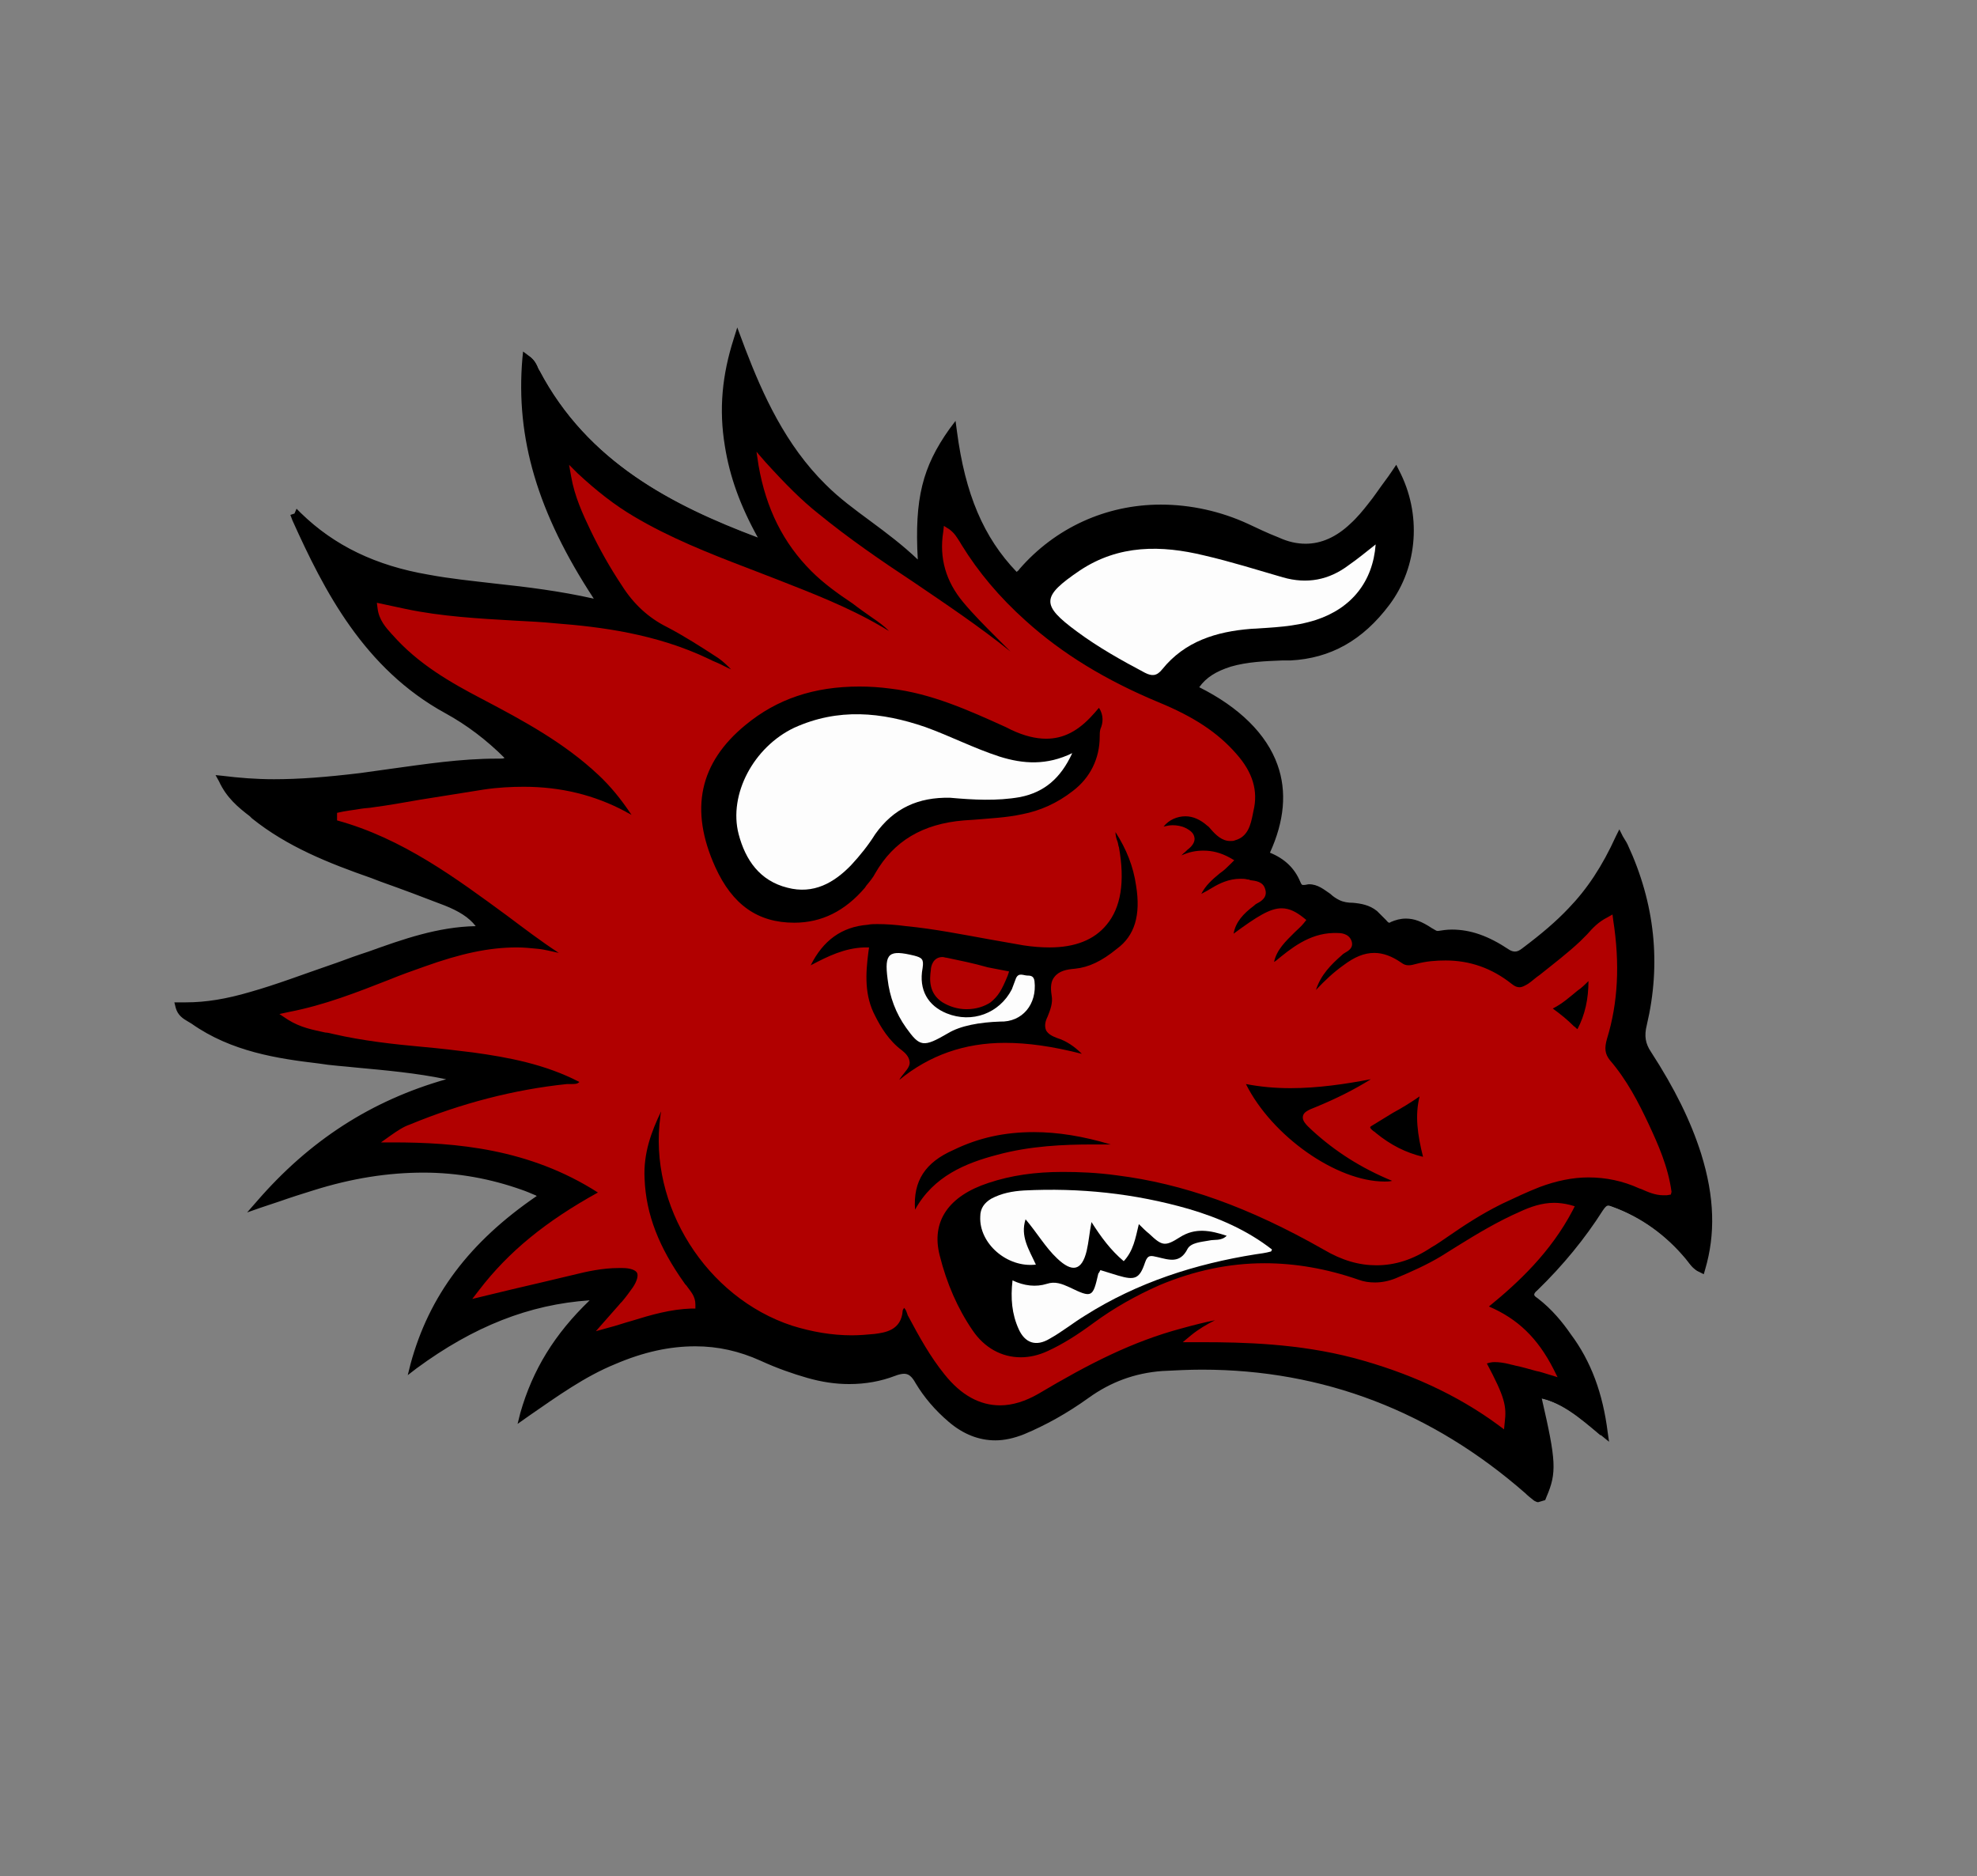
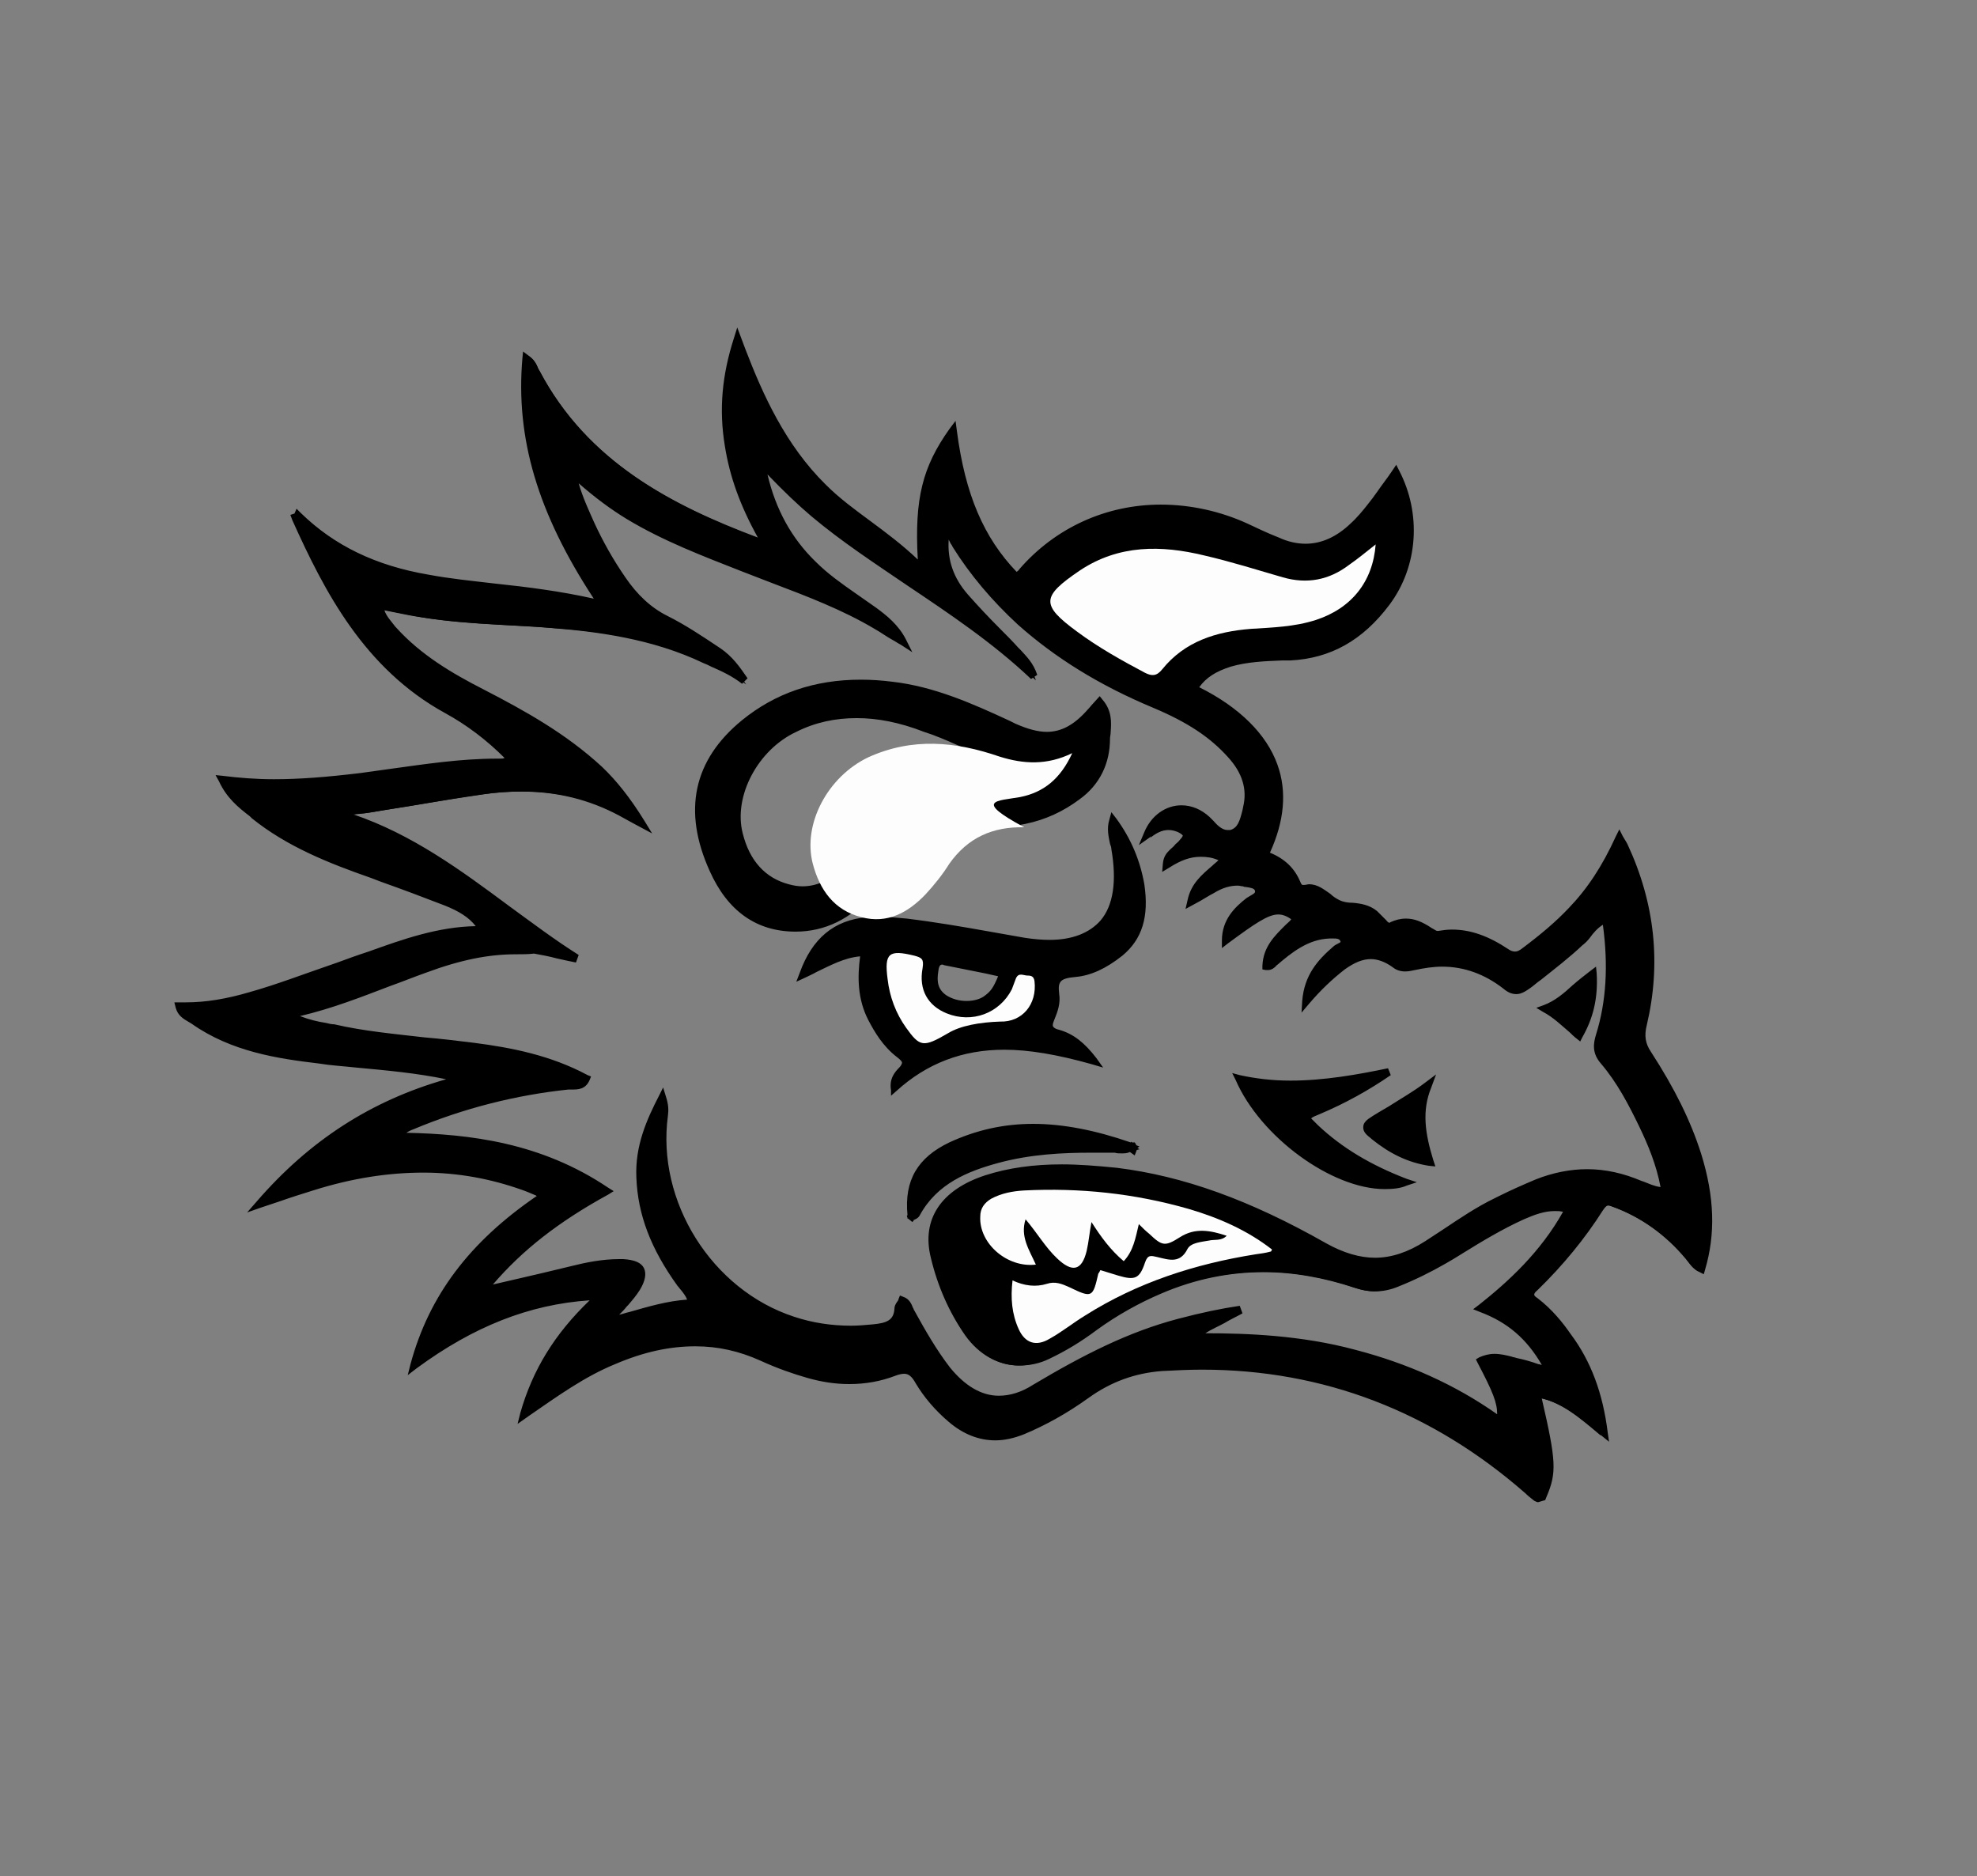
<svg xmlns="http://www.w3.org/2000/svg" version="1.1" x="0px" y="0px" viewBox="0 10 288 273.3" enable-background="new 0 10 288 273.3" xml:space="preserve">
  <rect x="0" y="10" width="288" height="273.3" fill="#808080" stroke="none" />
  <g id="COLOR_1">
    <path d="M224.1,228.8l-0.1,0c-0.1,0-0.3-0.1-0.5-0.2c-0.5-0.4-0.9-0.7-1.3-1.1c-13.6-11.9-29.4-18-47.1-18c-1.9,0-3.8,0.1-5.8,0.2   c-4,0.3-7.5,1.6-10.7,3.9c-3.2,2.3-6.3,4-9.4,5.3c-1.5,0.6-2.9,0.9-4.2,0.9c-2.4,0-4.7-0.9-6.8-2.7c-2-1.7-3.6-3.6-4.8-5.6   c-0.6-1.1-1.1-1.4-1.7-1.4c-0.3,0-0.8,0.1-1.3,0.3c-2.1,0.8-4.3,1.2-6.7,1.2c-2,0-4-0.3-6.1-0.9c-2.1-0.6-4.4-1.4-6.8-2.5   c-3.1-1.4-6.2-2.1-9.5-2.1c-3.7,0-7.5,0.8-11.7,2.6c-4.4,1.8-8.3,4.6-12.5,7.5l-1.7,1.2l0.4-1.6c1.8-6.3,5-11.5,10.1-16.4   c-8.8,0.6-16.9,3.8-25.2,9.9l-1.3,1l0.4-1.6c2.7-10,8.6-17.8,18.4-24.5c-0.1,0-0.1-0.1-0.2-0.1c-0.7-0.3-1.4-0.6-2-0.8   c-4.5-1.6-9.3-2.5-14.3-2.5c-5.1,0-10.4,0.8-16.1,2.6c-1.6,0.5-3.2,1-4.9,1.6c-0.9,0.3-1.8,0.6-2.7,0.9l-2,0.7l1.4-1.6   c7.7-8.9,16.7-14.7,27.6-17.8c-4.3-0.9-8.8-1.3-13.1-1.7c-1.8-0.2-3.7-0.3-5.5-0.6c-5.9-0.7-12.7-1.7-18.5-5.8   c-0.2-0.1-0.3-0.2-0.5-0.3c-0.7-0.4-1.5-0.9-1.8-2l-0.2-0.8l0.8,0c0.3,0,0.6,0,0.9,0c2.9,0,5.9-0.5,9.3-1.5   c3.9-1.1,7.8-2.6,11.6-3.9c1.5-0.5,3-1.1,4.5-1.6l1.2-0.4c5-1.8,10.1-3.6,15.6-3.7c-1-1.3-2.5-2.2-4.5-3c-3.1-1.2-6.3-2.4-9.4-3.5   l-1.3-0.5c-6.3-2.2-12.3-4.6-17.4-8.7l-0.3-0.3c-1.7-1.3-3.4-2.7-4.5-5.1l-0.5-0.9l1,0.1c2.4,0.3,4.9,0.5,7.5,0.5   c3.7,0,7.6-0.3,12.6-0.9c1.4-0.2,2.9-0.4,4.3-0.6c5.1-0.7,10.3-1.5,15.6-1.5l0.4,0c0.3,0,0.5,0,0.7-0.1c-2.6-2.6-5.5-4.8-8.6-6.5   c-11.9-6.5-17.7-17.9-22.3-28.1L42.3,85l0.6-0.2l0.3-0.7l0.6,0.6c4.9,4.8,11,7.7,18.6,9c3.2,0.6,6.3,0.9,9.7,1.3   c4.7,0.5,9.5,1.1,14.4,2.2c-8.2-12.5-11.4-23.4-10.4-35l0.1-1l0.8,0.6c0.8,0.6,1.2,1.3,1.4,1.9c0.1,0.1,0.1,0.2,0.2,0.3   c7,13.3,19.3,19.6,31.8,24.3c-2.6-4.7-4.1-8.9-4.8-13.3c-0.9-5.4-0.4-10.4,1.3-15.7l0.5-1.6l1.2,3.2c2.5,6.5,5.8,13.9,11.7,19.7   c2,2,4.2,3.6,6.5,5.3c2.3,1.7,4.7,3.5,6.9,5.6c-0.5-8.9,0.7-13.5,4.6-19l0.9-1.2l0.2,1.5c1.2,9.2,3.9,15.5,8.7,20.5   c0.1-0.1,0.3-0.2,0.4-0.4c5.2-6,12.6-9.4,20.6-9.4c4.4,0,8.8,1,12.7,2.8c1.3,0.6,2.7,1.3,4.5,2c1.3,0.6,2.6,0.9,3.9,0.9   c2.3,0,4.5-1,6.5-2.9c1-0.9,1.9-2,2.6-2.9c0.9-1.1,1.6-2.2,2.5-3.4c0.4-0.5,1.6-2.3,1.6-2.3l0.4,0.8c3.3,6.3,2.8,14-1.4,19.6   c-3.9,5.2-8.6,7.8-14.4,8.1l-1.2,0c-2.5,0.1-5.1,0.2-7.5,0.9c-2.2,0.7-3.6,1.6-4.6,3c5.8,2.9,9.8,6.8,11.4,11.3   c1.4,3.9,1,8.2-1.1,12.8c2.2,0.9,3.6,2.3,4.4,4.2c0.2,0.5,0.3,0.5,0.4,0.5c0.1,0,0.1,0,0.2,0c0.2,0,0.5-0.1,0.7-0.1   c1.3,0,2.2,0.8,3.1,1.4c0.4,0.4,0.9,0.7,1.3,0.9c0.6,0.3,1.3,0.4,2,0.4c1.1,0.1,2.4,0.3,3.5,1.2l0.1,0.1c0.4,0.4,0.8,0.8,1.2,1.2   c0.2,0.2,0.3,0.4,0.5,0.4c0,0,0.1,0,0.2-0.1c0.7-0.3,1.4-0.5,2.2-0.5c1.2,0,2.3,0.4,3.8,1.4c0.4,0.2,0.6,0.4,0.8,0.4   c0,0,0.1,0,0.1,0c0.6-0.1,1.3-0.2,2-0.2c2.7,0,5.3,0.9,8.3,2.9c0.3,0.2,0.6,0.3,0.9,0.3c0.3,0,0.6-0.1,1.1-0.5   c2.8-2.1,4.9-3.9,6.7-5.8c2.7-2.8,4.9-6.1,6.9-10.5l0.5-1l0.5,1l0.3,0.5c0.2,0.3,0.3,0.5,0.4,0.7c4,8.6,4.9,17.4,2.8,26.3   c-0.4,1.6-0.2,2.7,0.6,3.9c3.5,5.4,5.8,10.1,7.3,14.8c2,6.4,2.1,11.8,0.6,16.9l-0.2,0.7l-0.6-0.3c-0.8-0.4-1.3-1-1.7-1.6   c-0.1-0.1-0.2-0.3-0.3-0.4c-3-3.5-6.4-6-10.6-7.5c-0.3-0.1-0.5-0.2-0.7-0.2c-0.2,0-0.4,0.1-0.8,0.7c-2.6,4.1-5.8,8-9.5,11.6   c-0.5,0.4-0.5,0.6-0.5,0.7c0,0,0,0.2,0.5,0.5c2.1,1.6,3.7,3.6,4.8,5.2c3,4,4.7,8.7,5.4,14.3l0.2,1.4l-1.6-1.3   c-2.7-2.3-5.1-4.3-8.2-5c2.1,9.1,2.2,10.8,0.7,14.3l-0.2,0.5L224.1,228.8z M175.6,204.2c6.1,0,14,0.3,21.8,2.4   c7.7,2,14.6,5.1,20.7,9.4c0-1.7-0.6-3.2-2.8-7.4l0,0l0,0c0,0-0.3-0.6-0.3-0.6l0.5-0.3c0.7-0.3,1.4-0.5,2.2-0.5   c0.9,0,1.7,0.2,2.5,0.4c0.2,0.1,0.5,0.1,0.7,0.2c1,0.2,2.1,0.5,3.2,0.9c0.2,0,0.3,0.1,0.5,0.1c-2.2-3.8-5-6.2-9-7.7l-1-0.4l0.8-0.6   c4.3-3.4,9-7.7,12.3-13.6c-0.4-0.1-0.8-0.1-1.2-0.1c-1.5,0-2.9,0.5-4.5,1.2c-3.1,1.4-6.1,3.2-9,5c-0.8,0.5-1.6,1-2.5,1.5   c-2.1,1.2-4.3,2.3-6.8,3.3c-1.2,0.5-2.3,0.7-3.5,0.7c-0.9,0-1.8-0.2-2.8-0.5c-4.5-1.5-9-2.3-13.3-2.3c-5,0-10,1-14.9,3.1   c-3.3,1.4-6.5,3.2-9.4,5.3c-2.4,1.8-4.6,3.1-6.9,4.2c-1.4,0.7-2.9,1-4.4,1c-3.1,0-5.9-1.6-7.9-4.4c-2.3-3.3-4-7.1-5-11.3   c-1.4-5.6,1.5-9.9,7.9-12c3.4-1.1,7.1-1.6,11.2-1.6c2.4,0,5,0.2,8,0.5c9.7,1.2,19.4,4.7,30.5,11c2.5,1.4,4.9,2.1,7.1,2.1   c2.4,0,4.8-0.8,7.3-2.4c0.9-0.6,1.7-1.1,2.6-1.7c2.4-1.6,4.9-3.3,7.6-4.6l0.4-0.2c1.8-0.9,3.6-1.7,5.5-2.5c2.5-1,5.1-1.5,7.5-1.5   c2.7,0,5.3,0.6,7.9,1.7l0.3,0.1c0.8,0.3,1.6,0.7,2.5,0.8c-0.6-3.2-1.8-6.1-3.1-8.8c-1.5-3.1-3.2-6.4-5.6-9.2   c-1.3-1.5-1.1-2.9-0.7-4.2c1.5-4.8,1.8-10.1,1-16c-0.8,0.5-1.4,1.2-1.9,1.9c-0.3,0.4-0.7,0.8-1.1,1.1c-1.9,1.8-4,3.4-6,5   c-0.6,0.4-1.1,0.9-1.7,1.3c-0.7,0.5-1.3,0.8-1.9,0.8c-0.6,0-1.2-0.2-1.9-0.8c-2.7-2.1-5.7-3.2-8.9-3.2c-1.3,0-2.6,0.2-4,0.5   c-0.5,0.1-0.9,0.2-1.4,0.2c-0.7,0-1.3-0.2-1.8-0.6c-1.1-0.8-2.2-1.2-3.2-1.2c-1.2,0-2.4,0.5-3.8,1.5c-1.8,1.4-3.5,3-5.2,5l-1.1,1.3   l0.1-1.7c0.3-3.8,2.3-6,4.5-7.9c0.2-0.2,0.4-0.3,0.6-0.4c0.2-0.1,0.4-0.2,0.5-0.3c-0.1-0.3-0.2-0.5-1-0.5c-0.2,0-0.3,0-0.5,0   l-0.1,0c-3.1,0.1-5.5,2-7.7,3.9c-0.1,0-0.1,0.1-0.1,0.1c-0.2,0.2-0.6,0.6-1.2,0.6c-0.1,0-0.2,0-0.3,0l-0.5-0.1l0-0.5   c0.1-2.8,1.8-4.4,3.4-6c0.3-0.3,0.6-0.5,0.8-0.8c-0.7-0.5-1.3-0.7-1.9-0.7c-1.5,0-3.5,1.4-7.3,4.2l-0.9,0.7l0-1.1   c0-3,1.8-4.8,3.6-6.2c0.2-0.1,0.3-0.2,0.5-0.3c0.7-0.4,0.8-0.5,0.7-0.8c-0.1-0.3-0.6-0.4-1.3-0.5c-0.1,0-0.3,0-0.4-0.1   c-0.3,0-0.5-0.1-0.8-0.1c-1.1,0-2.2,0.3-3.5,1.1c-0.6,0.3-1.2,0.7-1.9,1.1l-2.2,1.2l0.3-1.3c0.5-2.4,2.1-3.7,3.6-5   c0.3-0.3,0.6-0.5,0.9-0.8c-0.9-0.4-1.7-0.5-2.6-0.5c-1.5,0-2.9,0.5-4.6,1.6l-1,0.6l0.1-1.2c0.1-1.1,0.6-1.6,1-2l0.1-0.1   c0.2-0.2,0.5-0.4,0.7-0.7c0.2-0.2,0.5-0.4,0.7-0.7c0.4-0.4,0.4-0.6,0.4-0.6c0,0-0.1-0.2-0.7-0.5c-0.5-0.2-0.9-0.3-1.4-0.3   c-0.8,0-1.6,0.3-2.6,1l-1.7,1.2l0.8-1.9c1-2.4,3.1-3.9,5.4-3.9c1.5,0,2.9,0.6,4.1,1.7c0.2,0.2,0.4,0.4,0.6,0.6   c0.6,0.7,1.3,1.3,2,1.3c0.1,0,0.2,0,0.4,0c1.1-0.3,1.4-1.3,1.8-2.9l0.1-0.5c0.6-2.5-0.1-4.9-2.2-7.2c-2.6-2.9-5.9-5.1-10.9-7.2   c-7.9-3.3-14.3-7.3-19.7-12.1c-3.8-3.5-7-7.3-9.5-11.3c-0.1-0.2-0.2-0.4-0.3-0.5c-0.1-0.2-0.2-0.4-0.3-0.6c-0.2,3,0.7,5.6,2.8,8   c1.5,1.7,3.1,3.4,4.7,5c0.9,0.9,1.8,1.8,2.6,2.7c0.1,0.1,0.3,0.3,0.4,0.4c0.8,0.9,1.8,1.8,2.4,3.6l-0.9,0.6   c-5.6-5.3-11.9-9.5-18-13.6c-4.7-3.2-9.6-6.4-14-10.1c-2-1.7-4-3.6-6.4-6.1c1.2,5.1,3.5,9.3,7,12.7c1.8,1.8,3.8,3.2,5.8,4.6   c1,0.7,2,1.4,3,2.1c1.5,1.1,3.3,2.5,4.4,4.7l0.9,1.8l-1.7-1.1c-0.4-0.2-0.8-0.5-1.2-0.7c-0.9-0.5-1.7-1.1-2.6-1.6   c-4.7-2.8-10-4.8-15-6.7c-0.8-0.3-4.4-1.7-4.4-1.7c-5.6-2.2-11.4-4.4-16.7-7.6c-2.3-1.4-4.6-3.1-7-5.2c0.6,2.1,1.5,4,2.3,5.8   c1.2,2.6,2.7,5.3,4.5,7.9c1.7,2.5,3.7,4.4,6.1,5.6c2.6,1.3,5,2.9,7.4,4.5l0.3,0.2c1.8,1.2,2.9,2.8,4,4.4l-0.8,0.8   c-1.4-1.1-2.9-1.8-4.5-2.5c-0.4-0.2-0.8-0.4-1.1-0.5c-7.5-3.6-15.7-4.6-21.9-5.1c-2-0.2-4-0.3-6-0.4c-5.3-0.3-10.8-0.6-16.1-1.7   l-2.5-0.5c0.3,0.9,1,1.6,1.6,2.4l0.1,0.1c3.6,4,8.2,6.7,12.7,9c6.2,3.2,12.1,6.5,17.3,11.3c2.1,2,4.1,4.5,6.2,7.9l1.1,1.8l-2.8-1.5   c-0.7-0.4-1.3-0.7-2-1.1c-4.3-2.3-9-3.5-14.2-3.5c-1.8,0-3.7,0.1-5.7,0.4c-3.1,0.4-6.3,1-9.3,1.5c-2.3,0.4-4.6,0.7-6.8,1.1   c-0.6,0.1-1.2,0.2-1.8,0.2c-0.3,0-0.7,0.1-1,0.1c8.6,2.9,15.8,8.2,22.8,13.4c3.3,2.4,6.6,4.9,10.1,7.1l-0.4,1.1   c-1-0.2-1.9-0.4-2.8-0.6c-1.1-0.3-2.2-0.5-3.3-0.7C77,149,76,149,75.1,149c-3.9,0-8,0.8-13.1,2.7c-1.7,0.6-3.4,1.3-5.1,1.9   c-4.2,1.6-8.5,3.3-13.2,4.4c1.3,0.5,2.5,0.8,3.8,1c0.4,0.1,0.8,0.2,1.2,0.2c4.3,1,8.8,1.4,13.1,1.9c2.4,0.2,4.9,0.5,7.3,0.8   c5.4,0.7,11.1,1.8,16.5,4.7l0.5,0.2l-0.2,0.5c-0.6,1.4-1.7,1.4-2.6,1.4c-0.2,0-0.3,0-0.5,0c-7.6,0.8-15.2,2.7-22.6,5.8   c-0.3,0.1-0.7,0.3-1,0.5c9.2,0.2,19.6,1.4,29.4,8l0.8,0.5l-0.8,0.5c-7.3,4-12.5,8.1-16.8,13.1l2.6-0.6c3.1-0.7,6-1.4,8.9-2.1   c2-0.5,4.4-1,6.9-1c0.2,0,0.4,0,0.6,0c1.6,0.1,2.6,0.5,3,1.3c0.4,0.8,0.2,1.9-0.6,3.2c-0.5,0.8-1.1,1.5-1.7,2.2l-0.2,0.2   c-0.3,0.4-0.7,0.8-1.1,1.2c0.5-0.1,1-0.3,1.5-0.4c2.8-0.8,5.5-1.6,8.4-1.8c-0.2-0.5-0.5-0.9-0.9-1.4c-0.2-0.2-0.3-0.4-0.5-0.6   c-3.9-5.4-5.8-10.4-6-15.8c-0.2-4.6,1.5-8.4,3.3-11.9l0.6-1.2l0.4,1.3c0.4,1.2,0.4,2,0.3,2.8c-1.7,12.5,6.4,25.4,18.4,29.3   c2.7,0.9,5.5,1.3,8.3,1.3c1,0,2.1-0.1,3.2-0.2c2-0.2,3-0.6,3.1-2.3c0-0.4,0.2-0.7,0.4-1c0.1-0.1,0.2-0.3,0.2-0.4l0.2-0.5l0.5,0.2   c0.9,0.3,1.2,1.1,1.4,1.6c0.1,0.1,0.1,0.3,0.2,0.4c1.6,2.9,3.2,5.7,5.2,8.3c2.2,2.7,4.6,4.1,7.1,4.1c1.6,0,3.3-0.5,5-1.6   c7.4-4.4,13.9-7.7,21.1-9.6c3.4-0.9,6.3-1.5,9-1.9l0.4,1.1c-0.9,0.5-1.8,0.9-2.6,1.4C177.5,203.2,176.5,203.6,175.6,204.2z    M147.8,197.4c-0.2,2.3,0.1,4.3,0.9,6c0.5,1.1,1.2,1.7,2.1,1.7c0.5,0,1-0.2,1.6-0.5c1-0.6,2-1.3,3-2c0.7-0.5,1.4-1,2.2-1.5   c7.1-4.5,15.3-7.5,25-9c0.5-0.1,0.9-0.1,1.4-0.2c-3-2.2-6.7-3.9-11.2-5.3c-6.2-1.9-12.9-2.9-19.8-2.9c-1.2,0-2.5,0-3.8,0.1   c-1.9,0.1-3.3,0.5-4.5,1.1c-0.9,0.5-1.3,1.2-1.3,2.1c-0.1,1.5,0.6,3,1.8,4.3c1.3,1.4,3.1,2.2,4.8,2.2c0,0,0-0.1-0.1-0.1   c-0.9-1.8-1.8-3.7-1.1-6.1l0.3-1l0.7,0.8c0.8,0.9,1.4,1.8,2,2.6c0.8,1.1,1.6,2.2,2.5,3.1c1,1,1.7,1.2,2,1.2c0.7,0,1.1-1.1,1.3-2.1   c0.2-0.8,0.3-1.6,0.5-2.6c0.1-0.5,0.1-1,0.2-1.5l0.2-1.5l0.8,1.3c1.1,1.8,2.4,3.6,4.1,5.2c0.9-1.2,1.3-2.7,1.6-4.4l0.3-1.3l2.2,2.1   c1,0.9,1.5,1.3,2,1.3c0.4,0,1-0.3,1.9-0.8c1.1-0.7,2.2-1,3.5-1c1.1,0,2.3,0.2,3.7,0.8l0.9,0.3l-0.7,0.6c-0.7,0.7-1.6,0.8-2.2,0.8   c-0.3,0-0.5,0-0.7,0.1c-0.2,0.1-0.5,0.1-0.8,0.1c-0.8,0.1-1.7,0.3-2,0.8c-0.7,1.3-1.6,1.9-2.8,1.9c-0.7,0-1.4-0.2-2.1-0.4l-0.2-0.1   c-0.3-0.1-0.6-0.2-0.7-0.2c-0.1,0-0.2,0-0.4,0.6c-0.4,1.3-1,2.7-2.6,2.7c-0.5,0-1.1-0.1-2-0.4c-0.6-0.2-1.2-0.4-1.8-0.6l-0.3-0.1   c-0.5,2.1-0.8,3.4-2.1,3.4c-0.7,0-1.5-0.4-2.9-1.1c-0.7-0.4-1.4-0.6-2-0.6c-0.3,0-0.6,0-0.9,0.1c-0.6,0.2-1.3,0.3-1.9,0.3   C149.6,198,148.7,197.8,147.8,197.4z M168.1,90.5c-4,0-7.4,1-10.5,3.1c-2.4,1.6-4.1,2.9-4.1,4c0,1,1.4,2.3,3.7,3.9   c2.7,2,5.9,3.9,9.9,6c0.4,0.2,0.7,0.3,0.9,0.3l0,0c0.2,0,0.5-0.1,0.9-0.6c2.9-3.7,7.1-5.7,13.3-6.2l1.4-0.1c2.7-0.2,5.4-0.4,8-1.2   c4.6-1.5,7.4-4.7,8.2-9.1l-0.2,0.1c-0.9,0.7-1.8,1.4-2.7,2.1c-2.1,1.6-4.4,2.4-6.8,2.4c-1.1,0-2.2-0.2-3.4-0.5   c-1.2-0.3-2.4-0.7-3.5-1c-2.6-0.8-5.3-1.6-7.9-2.2C172.6,90.9,170.3,90.5,168.1,90.5z M132.3,187.5l-0.1,0l0-0.1l0,0l0,0l-0.1-0.3   l0.1-0.1c-0.5-5.1,1.5-8.4,6.1-10.6c3.9-1.8,7.9-2.7,12.2-2.7s9,0.9,14.2,2.7l0.1-0.1l0.1,0.1c0,0,0.1,0,0.1,0h0.3l0.2,0.3   c0,0,0,0.1,0,0.1l0.5,0.2l-0.3,0.2l0.3,0.2l-0.4,0.1l-0.3,0.8l-0.7-0.5c-0.4,0.2-0.8,0.2-1.3,0.2l0,0c-0.3,0-0.6,0-0.9-0.1   c-0.2,0-0.5,0-0.7,0c-0.9,0-1.8,0-2.7,0c-4.1,0-8.8,0.2-13.6,1.5c-4.4,1.2-8.9,3-11.4,7.6c-0.2,0.4-0.6,0.6-0.9,0.7c0,0,0,0,0,0   l0,0.1l-0.2,0.2L132.3,187.5z M201.7,183.2c-7.7,0-18.1-7.6-21.7-15.9l-0.5-1l1.1,0.3c2.3,0.5,4.7,0.8,7.4,0.8   c4.9,0,9.9-0.9,14.2-1.8l0.4,1c-3.2,2.2-6.6,4.1-10.4,5.7c-0.5,0.2-1,0.4-1.2,0.6c0.2,0.2,0.6,0.6,1,1c3.5,3.3,7.7,5.8,12.9,7.8   l1.5,0.5l-1.5,0.5C204,183.1,202.9,183.2,201.7,183.2C201.7,183.2,201.7,183.2,201.7,183.2z M208.1,179.8c-3.1-0.5-5.7-1.8-8.3-3.9   l-0.1-0.1c-0.5-0.4-1.2-0.9-1.1-1.7c0-0.4,0.3-0.8,0.7-1.1c1-0.7,2.1-1.3,3.1-1.9c1.7-1.1,3.5-2.1,5.2-3.4l1.6-1.2l-0.7,1.9   c-1.4,3.4-0.9,6.7,0.3,10.6l0.3,0.9L208.1,179.8z M129.8,168.8c-0.3-1.7,0.6-2.7,1.2-3.3c0.3-0.3,0.4-0.6,0.4-0.7   c0-0.2-0.2-0.4-0.7-0.8c-2.1-1.6-3.3-3.7-4.2-5.4c-1.6-3.1-1.6-6.3-1.2-9.3c-2.3,0.2-4.3,1.3-6.4,2.3c-0.5,0.3-1,0.5-1.6,0.8   L116,153l0.5-1.3c1.8-5,5-7.7,9.8-8.1c0.5,0,1-0.1,1.5-0.1c1.4,0,2.9,0.2,4.3,0.3c4.1,0.5,8.2,1.2,12.1,1.9   c1.7,0.3,3.4,0.6,5.1,0.9c1.3,0.2,2.5,0.3,3.6,0.3c3.3,0,5.8-1,7.4-2.8c1.9-2.2,2.4-5.8,1.6-10.4c0-0.3-0.1-0.5-0.2-0.8   c-0.2-1-0.5-2.2-0.1-3.5l0.3-1.1l0.7,0.9c2.2,3,3.5,6.2,4.1,9.6c0.7,4.7-0.3,8-3.2,10.4c-2.4,1.9-4.6,2.9-6.8,3.1   c-1.2,0.1-1.9,0.3-2.2,0.7c-0.3,0.4-0.3,0.9-0.2,1.8c0.2,1.3-0.2,2.5-0.7,3.7c-0.2,0.5-0.3,0.8-0.2,1c0.1,0.2,0.4,0.4,0.9,0.5   c2.1,0.6,3.7,1.9,5.4,4.1l1,1.4l-1.7-0.5c-5-1.4-9.1-2.1-12.7-2.1c-6.1,0-11.3,2-15.7,6l-0.8,0.7L129.8,168.8z M130.7,149.5   c-0.6,0-0.8,0.1-0.9,0.2c-0.4,0.4-0.3,1.8-0.2,2.9c0.3,2.5,1.2,4.9,2.6,6.8c1.1,1.6,1.6,2,2.2,2c0.7,0,1.7-0.5,3.2-1.3   c1.7-1.1,4.5-1.7,7.8-1.7c1.4,0,2.7-0.5,3.5-1.5c0.9-1,1.3-2.4,1.1-3.9c0-0.2-0.1-0.2-0.1-0.2c0,0-0.1,0-0.3,0   c-0.2,0-0.4,0-0.6-0.1c-0.1,0-0.3-0.1-0.4-0.1c-0.1,0-0.1,0-0.2,0.2c-0.1,0.2-0.2,0.4-0.3,0.7c-0.1,0.3-0.2,0.7-0.4,1   c-1.4,2.7-4.1,4.4-7.1,4.4c-1.1,0-2.1-0.2-3.1-0.6c-3-1.2-4.5-3.9-3.9-7.2c0.2-0.9,0.1-0.9-0.8-1.1   C131.9,149.6,131.2,149.5,130.7,149.5z M137.3,150.5c-0.2,0-0.5,0-0.6,0.9c-0.3,1.7,0,2.8,1.2,3.6c0.8,0.5,1.8,0.8,2.9,0.8   c0,0,0,0,0,0c1.1,0,2.1-0.3,2.7-0.8c0.8-0.6,1.2-1.1,1.9-2.8l-1.8-0.4c-2-0.4-4-0.8-6-1.2C137.5,150.6,137.4,150.5,137.3,150.5z    M229.7,161.3c-0.4-0.3-0.7-0.6-1-0.9c-1.3-1.1-2.4-2.2-3.9-3l-1-0.6l1.1-0.4c1.6-0.6,2.9-1.7,4.2-2.9c0.8-0.7,1.7-1.4,2.6-2.1   l0.8-0.6l0.1,1c0.2,3.6-0.5,6.5-2.1,9.3l-0.3,0.6L229.7,161.3z M115.9,145.7c-5.7,0-9.9-3-12.5-8.8c-4-8.8-2.4-16.2,4.7-22   c4.8-3.9,10.5-5.9,17.3-5.9c1.5,0,3,0.1,4.6,0.3c6.1,0.7,11.7,3.2,17.1,5.7l0.8,0.4c1.8,0.8,3.3,1.2,4.6,1.2c2.1,0,4-1,6-3.3   c0.3-0.3,0.5-0.6,0.8-0.9l0.9-1l0.4,0.5c1.4,1.6,1.3,3.3,1.2,4.7c0,0.4-0.1,0.7-0.1,1c0,3.6-1.5,6.7-4.4,8.8c-2.4,1.8-5,3-7.9,3.6   c-2.4,0.5-4.8,0.6-7.2,0.8l-1.5,0.1c-5.6,0.4-9.5,2.7-12,7.1c-0.4,0.7-1,1.4-1.5,2l-0.2,0.3C124,143.8,120.2,145.7,115.9,145.7   L115.9,145.7z M124.8,114.6c-3.1,0-6,0.6-8.8,2c-5.6,2.6-9.2,9.4-7.8,14.8c1,4,3.3,6.5,6.7,7.4c0.7,0.2,1.4,0.3,2,0.3   c2.3,0,4.5-1.1,6.7-3.4c1.1-1.2,2.2-2.6,3.5-4.4c2.6-3.7,6.2-5.5,10.8-5.5c0.2,0,0.4,0,0.6,0c0.5,0,1,0,1.5,0.1   c1.2,0,2.3,0.1,3.5,0.1c1.9,0,3.5-0.1,5-0.4c2.8-0.6,4.9-2,6.5-4.7c-1.5,0.5-3,0.8-4.5,0.8c-1.6,0-3.2-0.3-5-0.8   c-2.1-0.7-4.1-1.5-6.1-2.4c-1.6-0.7-3.2-1.4-4.8-1.9C131,115.2,127.8,114.6,124.8,114.6z" />
    <path d="M164.7,177.1C164.7,177.1,164.8,177.1,164.7,177.1C164.8,177.1,164.7,177.1,164.7,177.1   C164.7,177.1,164.7,177.1,164.7,177.1C164.7,177.1,164.7,177.1,164.7,177.1z M138.5,176.9c-4.2,1.9-6.3,5-5.7,10.3   c0.3-0.2,0.8-0.4,0.9-0.7c2.5-4.7,7-6.5,11.7-7.8c5.4-1.5,10.9-1.6,16.4-1.5c0.9,0,1.9,0.3,2.8-0.2   C156,174,147.2,172.9,138.5,176.9z M192.1,171.7c3.6-1.5,7-3.3,10.3-5.7c-7.2,1.4-14.4,2.7-21.9,1c4.2,9.7,17.2,17.7,24.2,15.1   c-4.9-1.8-9.3-4.3-13.1-7.9C189.9,172.6,189.9,172.6,192.1,171.7z M166.1,138.9c0.6,3.7,0.2,7.3-3,9.9c-1.9,1.5-4,2.8-6.4,3   c-2.2,0.2-3.3,0.7-2.9,3.2c0.2,1.1-0.2,2.3-0.7,3.4c-0.5,1.2-0.4,1.9,1.1,2.3c1.9,0.6,3.5,1.8,5.1,3.9c-10.6-3-20.4-3.7-29,4.1   c-0.2-1.3,0.4-2.1,1-2.8c0.9-1,0.6-1.6-0.4-2.3c-1.8-1.4-3-3.2-4.1-5.2c-1.6-3.1-1.5-6.4-1-9.7c-3.4,0.1-6,1.9-8.9,3.2   c1.6-4.4,4.5-7.3,9.3-7.7c1.9-0.2,3.8,0.1,5.7,0.3c5.7,0.6,11.4,1.8,17.1,2.8c10.2,1.7,15.2-3.3,13.3-13.6c-0.2-1.2-0.7-2.5-0.3-4   C164.2,132.5,165.6,135.6,166.1,138.9z M137.6,155.5c1.8,1.2,4.7,1.2,6.3,0c1-0.8,1.5-1.5,2.3-3.7c-2.8-0.6-5.6-1.1-8.4-1.7   c-1.1-0.2-1.5,0.4-1.6,1.3C135.8,153,136,154.5,137.6,155.5z M150.7,152.9c-0.1-0.7-0.5-0.8-1-0.8c-0.6,0-1.3-0.5-1.7,0.4   c-0.2,0.5-0.4,1.1-0.6,1.6c-1.8,3.5-5.8,5-9.5,3.5c-2.7-1.1-4.1-3.4-3.5-6.6c0.2-1.3-0.1-1.5-1.2-1.8c-3.7-0.9-4.4-0.4-3.9,3.4   c0.3,2.6,1.2,5,2.7,7.1c2,2.8,2.5,2.9,6.1,0.8c1.8-1.1,4.6-1.6,7.6-1.7C148.9,158.9,151.1,156.3,150.7,152.9z M164.8,177.1   c0.1,0.1,0.2,0.1,0.3,0.2C165.2,176.9,164.9,177.1,164.8,177.1z M215.5,208.1c0,0,0.1,0.1,0.1,0.1l0,0   C215.6,208.1,215.6,208.1,215.5,208.1z M132.8,187.4C132.8,187.3,132.8,187.3,132.8,187.4c0-0.1,0-0.1,0-0.1   C132.8,187.3,132.8,187.3,132.8,187.4C132.7,187.3,132.8,187.3,132.8,187.4z M115.9,145.1c-5.9,0-9.7-3.4-12-8.5   c-3.6-8-2.8-15.4,4.5-21.3c6.3-5.2,13.6-6.3,21.5-5.5c6.3,0.7,12,3.4,17.8,6c4.7,2.1,7.8,1.7,11.3-2.2c0.4-0.4,0.7-0.9,1.2-1.4   c1.6,1.8,1,3.7,1,5.4c0,3.4-1.4,6.3-4.1,8.4c-2.2,1.7-4.8,2.9-7.6,3.5c-2.9,0.5-5.7,0.7-8.6,0.9c-5.4,0.4-9.7,2.5-12.4,7.4   c-0.4,0.8-1.1,1.5-1.7,2.2C123.8,143.1,120.3,145.1,115.9,145.1z M114.7,139.4c3.8,1,6.8-0.7,9.3-3.3c1.3-1.4,2.5-2.9,3.5-4.5   c2.7-3.8,6.3-5.4,10.9-5.3c3.4,0.1,6.8,0.4,10.1-0.3c3.5-0.7,5.9-2.7,7.6-6.4c-3.7,1.8-7.1,1.6-10.6,0.5c-3.7-1.2-7.2-3-10.8-4.3   c-6.4-2.2-12.7-2.8-19.1,0.1c-5.9,2.8-9.6,9.7-8.1,15.5C108.6,135.3,110.7,138.3,114.7,139.4z M132.8,187.5c0,0,0-0.1,0-0.1   c0,0.1,0,0.1-0.1,0.2C132.7,187.5,132.8,187.5,132.8,187.5z M225.1,156.9c1.9,1.1,3.3,2.6,5,4c1.6-2.8,2.2-5.7,2-9   C229.5,153.6,227.8,155.8,225.1,156.9z M200.1,175.4c2.3,1.8,4.8,3.2,8.1,3.8c-1.1-3.8-1.8-7.3-0.3-11c-2.7,2-5.6,3.5-8.3,5.3   C198.5,174.2,199.5,175,200.1,175.4z M247.4,195.2c-0.9-0.5-1.3-1.2-1.8-1.8c-2.9-3.5-6.5-6.1-10.8-7.7c-1-0.4-1.6-0.3-2.2,0.7   c-2.6,4.2-5.8,8-9.4,11.5c-0.9,0.8-0.9,1.4,0,2.1c1.8,1.4,3.3,3.2,4.7,5.1c3,4.1,4.6,8.7,5.3,14c-3.1-2.6-5.9-5.1-9.8-5.7   c2.3,9.7,2.4,11.4,1,14.8c-0.2-0.1-0.3-0.1-0.5-0.2c-0.5-0.4-0.9-0.7-1.3-1.1c-15.3-13.4-33-19.3-53.3-17.9c-4.1,0.3-7.7,1.6-11,4   c-2.9,2.1-5.9,3.9-9.3,5.2c-3.9,1.5-7.3,0.9-10.4-1.8c-1.8-1.6-3.4-3.4-4.7-5.4c-1-1.6-1.8-2.1-3.7-1.3c-4,1.6-8.2,1.5-12.4,0.3   c-2.3-0.7-4.6-1.5-6.7-2.5c-7.3-3.3-14.5-2.5-21.6,0.5c-4.6,1.9-8.6,4.7-13,7.8c2-7,5.7-12.4,11.1-17.2c-10.2,0.4-18.8,4-27.1,10.1   c3-11.2,9.9-18.8,19.1-24.8c-1.3-0.5-2.2-1-3.2-1.3c-10.2-3.7-20.5-3-30.7,0.1c-2.4,0.7-4.8,1.6-7.7,2.5c7.9-9.2,17.3-15,28.4-17.9   c0.3,0,0.5-0.2,0.4-0.4c-0.1-0.3-0.5-0.3-0.8-0.3c-6.4-1.4-12.9-1.7-19.4-2.5c-6.4-0.7-12.8-1.9-18.3-5.7c-0.8-0.5-1.8-0.9-2.1-2   c3.6,0.1,7-0.5,10.4-1.5c5.5-1.6,10.8-3.7,16.2-5.6c5.5-1.9,11-4.1,17-4.2c0.3,0.1,0.6,0,0.6-0.4c-1.3-1.8-3.1-3-5.1-3.8   c-3.5-1.4-7.1-2.7-10.7-3.9c-6.1-2.2-12.1-4.5-17.2-8.6c-1.7-1.4-3.6-2.8-4.7-5.2c7,0.9,13.6,0.4,20.3-0.5c6.7-0.9,13.4-2.1,20.2-2   c0.6,0,1.1-0.2,1.5-0.7c-2.7-2.8-5.7-5.2-9.1-7c-11.3-6.2-17.1-16.7-22.1-27.9l0.2-0.1l0.1-0.2c5.3,5.1,11.7,7.9,18.9,9.2   c8.3,1.4,16.8,1.5,25.5,3.8c-7.5-11.1-12.3-22.5-11.1-35.9c0.9,0.6,1.1,1.4,1.4,2c7.1,13.5,19.6,20,33.6,25.1   c-2.7-4.7-4.7-9.3-5.5-14.4c-0.8-5.1-0.5-10.1,1.2-15.4c0.3,0.9,0.5,1.3,0.6,1.7c2.8,7.3,6.1,14.3,11.8,19.9   c4.4,4.3,10,7.3,14.5,12c-0.7-9.8,0.4-14.5,4.4-20.2c1.1,8.1,3.4,15.4,9.3,21.2c0.3-0.3,0.6-0.5,0.8-0.8   c9.5-10.9,23.6-10.7,32.7-6.4c1.5,0.7,3,1.4,4.5,2c4.1,1.8,7.8,0.8,11-2.1c1-0.9,1.8-1.9,2.6-3c1.2-1.6,2.4-3.2,3.6-4.9   c3.2,6.1,2.7,13.6-1.3,19c-3.5,4.7-8,7.6-14,7.8c-3,0.1-6,0.1-8.8,1c-2.2,0.7-4.1,1.7-5.2,3.8c10.1,4.7,15.8,13.1,10.3,24.2   c2.1,0.7,3.8,2,4.6,4.1c0.2,0.6,0.5,1,1.3,0.8c2.1-0.4,3.1,1.5,4.7,2.3c1.6,0.8,3.8,0.1,5.3,1.5c0.4,0.4,0.9,0.8,1.2,1.2   c0.4,0.5,0.7,0.9,1.4,0.5c2-1,3.7-0.3,5.4,0.8c0.4,0.3,0.8,0.5,1.4,0.4c3.7-0.6,6.9,0.7,9.8,2.7c1.1,0.7,1.8,0.5,2.6-0.2   c2.4-1.8,4.7-3.7,6.7-5.8c2.9-3.1,5.1-6.6,7-10.7c0.3,0.5,0.5,0.8,0.6,1.1c3.8,8.3,4.9,17,2.8,25.9c-0.4,1.7-0.2,3,0.7,4.4   c3,4.6,5.6,9.4,7.2,14.7C248.5,184.1,249.2,189.6,247.4,195.2z M156.8,102c3.1,2.3,6.5,4.2,9.9,6c1,0.5,1.7,0.5,2.5-0.5   c3.2-4.2,7.8-5.6,12.9-5.9c3.2-0.2,6.4-0.3,9.5-1.3c5.2-1.7,8.4-5.6,8.7-11c-1.3,1.1-2.6,2.1-3.9,3.1c-2.9,2.2-6.1,2.8-9.6,1.8   c-3.8-1.1-7.6-2.3-11.5-3.2c-6.3-1.5-12.4-1.5-18.1,2.2C151.6,96.9,151.5,98.1,156.8,102z M242.8,183.5c-0.5-3.4-1.8-6.6-3.2-9.6   c-1.6-3.3-3.2-6.5-5.7-9.3c-1-1.1-1-2.2-0.6-3.6c1.7-5.5,1.8-11.2,0.9-17.1c-1.8,0.9-2.7,2.4-3.8,3.5c-2.4,2.3-5.1,4.2-7.7,6.3   c-1,0.8-1.9,0.9-3,0c-4-3.1-8.5-4-13.4-2.8c-0.9,0.2-1.8,0.4-2.8-0.3c-2.6-1.9-5-1.7-7.7,0.4c-1.8,1.4-3.5,3-5.3,5.1   c0.2-3.5,2.1-5.6,4.3-7.5c0.5-0.4,1.5-0.6,1.2-1.4c-0.3-1-1.4-0.8-2.1-0.8c-3.2,0.2-5.7,2.1-8.1,4c-0.3,0.3-0.5,0.7-1.2,0.6   c0.1-3.3,2.7-4.9,4.5-6.9c-2.7-2.1-4-1.7-10.4,3.1c0-2.7,1.5-4.3,3.4-5.8c0.6-0.5,1.7-0.8,1.4-1.8c-0.3-0.8-1.3-0.8-2.2-0.9   c-1.7-0.3-3.3,0.3-4.7,1.1c-0.9,0.5-1.8,1-2.9,1.7c0.6-3,3.1-4.2,4.9-6.1c-3.1-1.6-5.7-1.1-8.5,0.8c0.1-0.9,0.5-1.3,1-1.7   c0.5-0.5,1-0.9,1.5-1.3c1-0.9,0.7-1.5-0.4-2c-1.6-0.8-3.1-0.4-4.6,0.8c1.6-3.9,5.7-4.7,8.5-2c1,1,1.9,2.4,3.5,2   c1.7-0.5,2-2.3,2.3-3.8c0.7-3-0.4-5.5-2.3-7.7c-3-3.4-7-5.6-11.1-7.3c-7.2-3-13.8-6.8-19.5-12c-3.6-3.3-6.8-7-9.4-11.2   c-0.4-0.7-0.7-1.5-1.6-2.1c-0.6,3.8,0.5,7,2.8,9.7c2.3,2.7,4.9,5.1,7.4,7.7c1,1,2.1,1.9,2.7,3.8c-10-9.4-21.9-15.3-32-23.7   c-2.7-2.2-5.1-4.7-7.7-7.6c1.1,6,3.4,11,7.5,15.1c2.6,2.7,5.9,4.5,8.9,6.7c1.7,1.2,3.3,2.5,4.3,4.5c-1.3-0.8-2.5-1.6-3.8-2.3   c-5.5-3.2-11.5-5.4-17.5-7.7c-6.3-2.5-12.7-4.8-18.6-8.3c-3-1.8-5.7-4-8.3-6.4c0.5,2.7,1.6,5.2,2.8,7.7c1.3,2.8,2.8,5.4,4.5,8   c1.6,2.4,3.6,4.5,6.3,5.8c2.7,1.3,5.1,3,7.6,4.6c1.6,1.1,2.7,2.6,3.8,4.2c-1.8-1.4-3.8-2.2-5.8-3.1c-7-3.3-14.5-4.6-22.1-5.1   c-7.3-0.6-14.7-0.5-22-2.1c-1-0.2-2.1-0.4-3.4-0.7c0.2,1.6,1.2,2.6,2.1,3.6c3.6,4,8.1,6.7,12.8,9.1c6.1,3.2,12.1,6.5,17.1,11.2   c2.4,2.3,4.3,4.9,6.1,7.8c-1-0.5-1.9-1.1-2.9-1.6c-6.4-3.4-13.2-4.1-20.2-3.1c-5.4,0.8-10.8,1.7-16.2,2.6c-1.7,0.3-3.4,0.3-5.2,0.8   c13.7,3.8,23.5,13.7,35,21c-2.1-0.3-4-1.1-6.1-1.3c-5.7-0.6-11,0.7-16.3,2.6c-6.4,2.3-12.6,5.3-19.8,6.6c2.2,1.4,4.4,1.6,6.5,2.1   c6.7,1.5,13.6,1.7,20.4,2.7c5.6,0.8,11.2,1.9,16.3,4.6c-0.5,1.3-1.7,1-2.6,1.1c-7.9,0.8-15.5,2.8-22.7,5.8   c-0.9,0.4-1.8,0.9-2.7,1.6c10.9,0,21.4,1.5,31,7.9c-7,3.8-13,8.2-18,14.6c4.6-1.1,8.9-2.1,13.1-3.2c2.4-0.6,4.9-1.1,7.4-1   c2.7,0.1,3.4,1.4,2,3.7c-0.5,0.8-1.2,1.6-1.8,2.4c-0.6,0.8-1.3,1.5-2.3,2.7c4.4-1.1,8.1-2.6,12.3-2.8c-0.1-1.3-0.9-2-1.5-2.8   c-3.4-4.6-5.7-9.7-5.9-15.5c-0.2-4.1,1.2-7.7,3.3-11.6c0.4,1.1,0.4,1.8,0.2,2.6c-1.7,12.8,6.6,25.9,18.8,29.9   c3.8,1.2,7.7,1.6,11.7,1.2c1.8-0.2,3.4-0.6,3.6-2.8c0-0.4,0.3-0.7,0.6-1.2c0.9,0.3,1,1.1,1.3,1.7c1.6,2.9,3.2,5.8,5.3,8.4   c3.6,4.5,7.9,5.6,12.9,2.7c6.7-3.9,13.4-7.6,20.9-9.6c2.9-0.8,5.9-1.5,8.9-1.9c-2.3,1.4-4.8,2.1-7,3.9c7.9,0,15.8,0.4,23.4,2.4   c7.7,2,14.8,5.2,21.3,9.9c0.3-2.3-0.1-3.6-2.9-8.8c1.7-0.9,3.4-0.3,5,0.1c1.5,0.3,3,0.8,5,1.4c-2.3-4.6-5.3-7.5-10-9.2   c5.2-4.1,9.7-8.5,12.8-14.4c-2.6-0.7-4.8,0-6.9,1c-4,1.8-7.7,4.2-11.5,6.5c-2.1,1.3-4.4,2.3-6.7,3.3c-1.9,0.8-3.8,0.9-5.8,0.2   c-9.6-3.3-19.2-3.2-28.6,0.8c-3.4,1.4-6.5,3.2-9.5,5.4c-2.1,1.6-4.4,3-6.8,4.1c-4.4,2.1-8.8,0.8-11.6-3.2   c-2.3-3.4-3.9-7.1-4.9-11.1c-1.3-5.2,1.4-9.3,7.5-11.3c6.2-2,12.6-1.8,18.9-1c10.9,1.3,20.9,5.5,30.3,10.9c5.3,3,10,3,15.1-0.3   c3.3-2.2,6.5-4.6,10.1-6.3c1.9-0.9,3.9-1.9,5.9-2.6c5-1.9,10-1.9,15,0.2C240.2,183.1,241.3,183.7,242.8,183.5z M178.5,190.2   c-0.8,0.8-1.8,0.5-2.6,0.7c-1.1,0.2-2.6,0.3-3.1,1.2c-1.1,2.2-2.7,1.6-4.4,1.2c-0.9-0.2-1.4-0.4-1.8,0.8c-0.8,2.4-1.5,2.6-3.9,1.9   c-0.9-0.3-1.7-0.5-2.6-0.8c-0.1,0.2-0.2,0.4-0.3,0.5c-0.8,3.5-0.9,3.6-4.2,2c-1.1-0.5-2.1-0.9-3.3-0.5c-1.6,0.5-3.3,0.3-5-0.5   c-0.3,2.6-0.1,4.9,0.9,7.1c0.9,2,2.5,2.6,4.5,1.4c1.8-1,3.4-2.3,5.2-3.4c7.6-4.8,16-7.5,24.8-8.9c0.7-0.1,1.5-0.2,2.2-0.4   c0.1,0,0.1-0.1,0.2-0.3c-3.6-2.8-7.7-4.6-12.1-5.9c-7.8-2.4-15.7-3.2-23.8-2.8c-1.7,0.1-3.3,0.4-4.8,1.2c-1,0.6-1.6,1.4-1.6,2.6   c-0.2,3.9,3.9,7.5,8.1,7c-1-2.2-2.3-4.1-1.5-6.6c1.7,2,2.9,4.1,4.6,5.7c2.2,2.1,3.6,1.8,4.3-1.1c0.3-1.3,0.4-2.6,0.7-4.2   c1.4,2.2,2.8,4.1,4.7,5.7c1.4-1.5,1.7-3.3,2.2-5.4c0.6,0.6,1,1,1.5,1.4c1.9,1.8,2.3,1.9,4.5,0.5C173.9,189,176.1,189.4,178.5,190.2   z" />
  </g>
  <g id="COLOR_2">
-     <path fill="#B10000" d="M243.4,184l-0.6,0.1c-0.2,0-0.3,0-0.5,0c-1.2,0-2.3-0.5-3.2-0.9l-0.3-0.1c-2.4-1.1-4.9-1.6-7.4-1.6   c-2.3,0-4.7,0.5-7.1,1.4c-1.8,0.7-3.7,1.6-5.4,2.4l-0.4,0.2c-2.6,1.3-5.1,2.9-7.4,4.5c-0.9,0.6-1.7,1.2-2.6,1.7   c-2.7,1.8-5.3,2.6-8,2.6c-2.5,0-5-0.7-7.7-2.3c-10.9-6.2-20.5-9.6-30.1-10.8c-2.9-0.4-5.5-0.5-7.9-0.5c-4,0-7.5,0.5-10.8,1.6   c-5.8,1.9-8.4,5.6-7.1,10.6c1,4,2.6,7.7,4.8,10.9c1.7,2.5,4.2,3.9,7,3.9c1.3,0,2.6-0.3,3.9-0.9c2.2-1,4.4-2.4,6.7-4.1   c3-2.2,6.2-4,9.6-5.5c5-2.1,10.1-3.2,15.3-3.2c4.5,0,9.1,0.8,13.7,2.4c0.8,0.3,1.6,0.4,2.4,0.4c1,0,2-0.2,3-0.6   c2.4-1,4.6-2,6.6-3.2c0.8-0.5,1.6-1,2.4-1.5c2.9-1.8,5.9-3.6,9.1-5c1.5-0.7,3.2-1.3,5-1.3c0.7,0,1.5,0.1,2.3,0.3l0.7,0.2l-0.3,0.6   c-3.2,6.1-7.9,10.5-12.2,14c4.2,1.8,7.1,4.6,9.4,9.1l0.6,1.2l-1.3-0.4c-0.7-0.2-1.2-0.4-1.8-0.5c-1.1-0.3-2.1-0.6-3.1-0.8   c-0.3-0.1-0.5-0.1-0.8-0.2c-0.8-0.2-1.5-0.3-2.2-0.3c-0.4,0-0.8,0.1-1.1,0.2c2.6,4.9,2.9,6.2,2.6,8.6l-0.1,1l-0.8-0.6   c-6.1-4.5-13.2-7.7-21.1-9.8c-8-2.1-16-2.3-22.2-2.3l-2.7,0l1.2-1c1.1-0.9,2.3-1.6,3.5-2.2c-1.5,0.3-3.1,0.7-4.9,1.2   c-7.1,1.9-13.4,5.1-20.8,9.5c-1.9,1.1-3.8,1.7-5.6,1.7c-3,0-5.7-1.5-8.1-4.5c-2.1-2.6-3.7-5.5-5.3-8.5c-0.1-0.1-0.1-0.3-0.2-0.5   c-0.1-0.3-0.2-0.5-0.4-0.7c-0.1,0.2-0.2,0.3-0.2,0.4c-0.2,2.9-2.6,3.2-4.1,3.4c-1.1,0.1-2.2,0.2-3.3,0.2c-2.9,0-5.8-0.5-8.7-1.4   c-12.5-4.1-21-17.5-19.2-30.5c0-0.3,0.1-0.5,0.1-0.7c-1.4,2.9-2.6,6.1-2.4,9.8c0.2,5.2,2.1,10,5.8,15.2c0.1,0.2,0.3,0.3,0.4,0.5   c0.5,0.7,1.2,1.4,1.2,2.6l0,0.6l-0.6,0c-3,0.1-5.8,0.9-8.7,1.8c-1.1,0.3-2.2,0.7-3.4,1l-1.8,0.5l2.2-2.5c0.5-0.6,1-1.1,1.4-1.6   l0.2-0.2c0.6-0.7,1.1-1.4,1.6-2.1c0.6-0.9,0.8-1.7,0.6-2.1c-0.2-0.4-1-0.7-2.1-0.7c-0.2,0-0.4,0-0.6,0c-2.3,0-4.6,0.5-6.6,1   c-2.9,0.7-5.9,1.4-8.9,2.1l-5.8,1.4l1-1.3c4.3-5.6,9.7-10,17.3-14.2c-10-6.4-20.7-7.3-29.9-7.3l-1.7,0l1.4-1c1-0.7,1.9-1.3,2.8-1.6   c7.5-3.1,15.2-5.1,22.9-5.9c0.2,0,0.4,0,0.6,0c0.6,0,0.9,0,1.2-0.3c-5-2.6-10.4-3.6-15.5-4.3c-2.4-0.3-4.9-0.6-7.2-0.8   c-4.4-0.4-8.9-0.9-13.2-1.9c-0.4-0.1-0.8-0.2-1.1-0.2c-1.8-0.4-3.6-0.7-5.5-1.9l-1.2-0.8l1.4-0.3c5.2-1,10-2.9,14.6-4.7   c1.7-0.7,3.4-1.3,5.1-1.9c5.3-1.9,9.4-2.8,13.5-2.8c1,0,2,0.1,3,0.2c1.1,0.1,2.1,0.4,3.1,0.6c-2.6-1.7-5.1-3.6-7.5-5.4   c-7.5-5.5-15.3-11.3-24.8-13.9l0-1.1c1.2-0.3,2.4-0.4,3.5-0.6c0.6-0.1,1.2-0.1,1.7-0.2c2.3-0.3,4.5-0.7,6.8-1.1   c3.1-0.5,6.2-1,9.4-1.5c2-0.3,4-0.4,5.8-0.4c5.4,0,10.3,1.2,14.8,3.6c0.3,0.2,0.6,0.3,0.9,0.5c-1.6-2.4-3.1-4.2-4.8-5.8   c-5-4.7-10.9-7.9-17-11.1c-4.6-2.4-9.3-5.1-13-9.3l-0.1-0.1c-0.9-1-1.9-2.1-2.1-3.8l-0.1-0.8l4.2,0.9c5.2,1.1,10.7,1.4,15.9,1.7   c2,0.1,4,0.2,6,0.4c6.4,0.5,14.6,1.5,22.3,5.2c0.4,0.2,0.8,0.4,1.1,0.5c0.7,0.3,1.4,0.7,2.1,1c-0.6-0.6-1.1-1.1-1.8-1.6l-0.3-0.2   c-2.3-1.5-4.8-3.1-7.3-4.4c-2.6-1.3-4.8-3.3-6.5-6c-1.8-2.7-3.3-5.4-4.6-8.1c-1.1-2.3-2.3-4.9-2.8-7.8l-0.3-1.7l1.2,1.2   c2.9,2.7,5.5,4.7,8.2,6.3c5.2,3.1,11,5.4,16.5,7.5l4.4,1.7c5.1,2,10.3,4,15.1,6.8c0.4,0.2,0.8,0.5,1.2,0.7   c-0.7-0.7-1.5-1.3-2.4-1.9c-1-0.7-2-1.4-2.9-2.1c-2.1-1.4-4.2-2.9-6-4.7c-4.1-4.1-6.6-9.1-7.7-15.4l-0.3-2l1.3,1.5   c3,3.3,5.3,5.6,7.7,7.5c4.4,3.6,9.2,6.9,13.9,10c4.7,3.2,9.5,6.4,14.1,10.1c-0.7-0.7-1.4-1.4-2.1-2.1c-1.6-1.6-3.3-3.3-4.8-5.1   c-2.5-3-3.5-6.4-2.9-10.2l0.1-0.9l0.8,0.5c0.8,0.6,1.1,1.2,1.5,1.8c0.1,0.2,0.2,0.3,0.3,0.5c2.4,3.9,5.5,7.6,9.3,11   c5.3,4.8,11.7,8.7,19.4,11.9c5.1,2.1,8.6,4.4,11.3,7.5c2.4,2.7,3.2,5.4,2.5,8.3l-0.1,0.5c-0.3,1.5-0.7,3.3-2.6,3.8   c-0.2,0.1-0.4,0.1-0.7,0.1c-1.2,0-2.1-0.9-2.8-1.7c-0.2-0.2-0.3-0.4-0.5-0.5c-1-0.9-2.1-1.4-3.2-1.4c-1.2,0-2.4,0.5-3.2,1.5   c0.4-0.1,0.9-0.2,1.3-0.2c0.6,0,1.3,0.1,1.9,0.4c0.8,0.4,1.2,0.8,1.3,1.4c0.1,0.5-0.2,1.1-0.8,1.6c-0.3,0.2-0.5,0.5-0.8,0.7   c-0.1,0.1-0.2,0.2-0.3,0.3c1.1-0.5,2.1-0.7,3.2-0.7c1.3,0,2.5,0.3,3.8,1l0.7,0.4l-0.5,0.5c-0.5,0.5-1,1-1.6,1.4   c-1.1,0.9-2.1,1.8-2.7,3c0.6-0.3,1.1-0.6,1.6-0.9c1-0.6,2.4-1.3,4.1-1.3c0.3,0,0.7,0,1,0.1c0.1,0,0.3,0,0.4,0.1   c0.8,0.1,1.9,0.2,2.2,1.3c0.4,1.2-0.6,1.8-1.2,2.1c-0.2,0.1-0.3,0.2-0.4,0.3c-1.6,1.2-2.7,2.4-3,4.1c3.4-2.5,5.3-3.7,7-3.7   c1.2,0,2.2,0.6,3.1,1.3l0.5,0.4l-0.4,0.5c-0.4,0.5-0.9,0.9-1.3,1.3c-1.3,1.3-2.6,2.5-3,4.3c0.1,0,0.1-0.1,0.2-0.1   c2.3-1.9,4.9-4,8.4-4.1l0.1,0c0.2,0,0.3,0,0.5,0c0.4,0,1.7,0,2.1,1.2c0.3,1-0.5,1.4-1,1.7c-0.2,0.1-0.3,0.2-0.4,0.3   c-1.6,1.4-3.1,2.9-3.8,5.1c1.3-1.4,2.6-2.6,4-3.6c1.6-1.2,3-1.8,4.5-1.8c1.3,0,2.6,0.5,3.9,1.4c0.4,0.3,0.7,0.4,1.1,0.4   c0.4,0,0.7-0.1,1.1-0.2c1.5-0.4,2.9-0.5,4.3-0.5c3.5,0,6.7,1.1,9.6,3.4c0.5,0.4,0.8,0.5,1.2,0.5c0.3,0,0.7-0.2,1.2-0.5   c0.6-0.4,1.1-0.9,1.7-1.3c2-1.6,4.1-3.2,5.9-4.9c0.3-0.3,0.7-0.7,1-1c0.8-0.9,1.6-1.8,3-2.5l0.7-0.4l0.1,0.8   c1,6.4,0.7,12.1-0.9,17.3c-0.4,1.4-0.3,2.2,0.4,3.1c2.5,2.9,4.2,6.2,5.7,9.4c1.3,2.8,2.8,6.1,3.3,9.8L243.4,184z M229.8,154.3   c-1.1,0.9-2.2,1.9-3.6,2.6c1.1,0.8,2.1,1.6,3.1,2.6c0.2,0.1,0.3,0.3,0.5,0.4c1.1-2.1,1.6-4.4,1.6-7   C230.9,153.4,230.4,153.9,229.8,154.3z M206.8,169.7c-1.3,0.9-2.6,1.7-3.9,2.4c-1,0.6-2.1,1.3-3.1,1.9c-0.2,0.1-0.2,0.2-0.2,0.2   c0,0.2,0.5,0.6,0.7,0.7l0.1,0.1c2.2,1.8,4.4,2.9,6.9,3.5C206.5,175.3,206.1,172.5,206.8,169.7z M199.7,167.2   c-3.7,0.7-7.7,1.3-11.7,1.3c-2.3,0-4.4-0.2-6.5-0.6c3.8,7.6,13.2,14.2,20.2,14.2c0.4,0,0.7,0,1.1-0.1c-4.6-1.9-8.3-4.3-11.6-7.3   c-1.1-1-1.5-1.5-1.4-2.1c0.1-0.6,0.7-0.9,2-1.4C194.7,170,197.3,168.7,199.7,167.2z M133.3,186.2c2.7-4.9,7.4-6.8,12-8   c4.8-1.3,9.7-1.5,13.9-1.5c0.9,0,1.7,0,2.6,0c-4-1.2-7.7-1.8-11.2-1.8c-4.2,0-8,0.8-11.7,2.6C134.8,179.3,133,182,133.3,186.2z    M165.5,139c-0.4-2.8-1.4-5.3-3-7.8c0,0.5,0.1,0.9,0.3,1.4c0.1,0.3,0.1,0.6,0.2,0.8c0.9,5,0.3,8.8-1.8,11.3   c-1.8,2.2-4.6,3.3-8.3,3.3c-1.2,0-2.5-0.1-3.8-0.3c-1.7-0.3-3.4-0.6-5.1-0.9c-3.9-0.7-7.9-1.5-12-1.9c-1.5-0.2-2.9-0.3-4.2-0.3   c-0.5,0-0.9,0-1.4,0.1c-3.8,0.3-6.5,2.3-8.3,5.9c0.1,0,0.1-0.1,0.2-0.1c2.3-1.2,4.7-2.4,7.6-2.5l0.7,0l-0.1,0.7   c-0.4,3.1-0.6,6.3,1,9.3c0.8,1.6,2,3.6,3.9,5c0.5,0.4,1,0.9,1.1,1.6c0.1,0.5-0.2,1-0.7,1.6c-0.3,0.4-0.6,0.7-0.8,1.1   c4.4-3.6,9.5-5.4,15.4-5.4c3.3,0,6.9,0.5,11.2,1.6c-1.1-1.1-2.3-1.9-3.6-2.3c-0.8-0.3-1.3-0.6-1.6-1.1c-0.3-0.7-0.1-1.4,0.2-2   c0.4-1,0.8-2,0.6-3.1c-0.2-1.2-0.1-2.1,0.4-2.7c0.7-0.9,1.8-1.1,3-1.2c2-0.2,3.9-1.1,6.1-2.9C165.3,146.3,166.2,143.3,165.5,139z    M160.1,113.1c-0.3,0.3-0.5,0.6-0.8,0.9c-2.2,2.5-4.4,3.6-6.9,3.6c-1.5,0-3.2-0.4-5.1-1.3l-0.8-0.4c-5.3-2.4-10.8-4.9-16.8-5.6   c-1.5-0.2-3-0.3-4.5-0.3c-6.6,0-12,1.8-16.6,5.6c-6.7,5.5-8.2,12.3-4.4,20.7c2.5,5.5,6.2,8.1,11.5,8.1c4,0,7.4-1.7,10.3-5.1   l0.2-0.3c0.5-0.6,1-1.2,1.3-1.8c2.7-4.7,6.9-7.2,12.9-7.7l1.5-0.1c2.3-0.2,4.7-0.3,7-0.8c2.6-0.5,5.1-1.6,7.4-3.4   c2.5-1.9,3.9-4.7,3.9-7.9c0-0.4,0-0.7,0.1-1.1C160.7,115.3,160.8,114.2,160.1,113.1z M137.9,149.5c-0.2,0-0.4-0.1-0.6-0.1   c-1.4,0-1.7,1.4-1.7,1.9c-0.2,1.4-0.3,3.4,1.7,4.7c1,0.6,2.2,1,3.5,1c0,0,0,0,0,0c1.4,0,2.6-0.4,3.5-1c1.1-0.9,1.6-1.7,2.5-3.9   l0.2-0.6l-3.1-0.6C141.8,150.3,139.8,149.9,137.9,149.5z" />
-   </g>
+     </g>
  <g id="COLOR_3">
-     <path fill="#FDFDFD" d="M200.4,89.3c-0.4,5.4-3.5,9.3-8.7,11c-3.1,1-6.3,1.1-9.5,1.3c-5,0.4-9.6,1.8-12.9,5.9c-0.8,1-1.5,1-2.5,0.5   c-3.4-1.8-6.8-3.7-9.9-6c-5.3-3.9-5.2-5.1,0.4-8.9c5.7-3.8,11.9-3.7,18.1-2.2c3.9,0.9,7.7,2.1,11.5,3.2c3.5,1,6.7,0.4,9.6-1.8   C197.8,91.4,199,90.4,200.4,89.3z M148.6,126.1c3.5-0.7,5.9-2.7,7.6-6.4c-3.7,1.8-7.1,1.6-10.6,0.5c-3.7-1.2-7.2-3-10.8-4.3   c-6.4-2.2-12.7-2.8-19.1,0.1c-5.9,2.8-9.6,9.7-8.1,15.5c1,3.8,3.1,6.8,7.1,7.8c3.8,1,6.8-0.7,9.3-3.3c1.3-1.4,2.5-2.9,3.5-4.5   c2.7-3.8,6.3-5.4,10.9-5.3C141.8,126.5,145.2,126.7,148.6,126.1z M150.7,152.9c-0.1-0.7-0.5-0.8-1-0.8c-0.6,0-1.3-0.5-1.7,0.4   c-0.2,0.5-0.4,1.1-0.6,1.6c-1.8,3.5-5.8,5-9.5,3.5c-2.7-1.1-4.1-3.4-3.5-6.6c0.2-1.3-0.1-1.5-1.2-1.8c-3.7-0.9-4.4-0.4-3.9,3.4   c0.3,2.6,1.2,5,2.7,7.1c2,2.8,2.5,2.9,6.1,0.8c1.8-1.1,4.6-1.6,7.6-1.7C148.9,158.9,151.1,156.3,150.7,152.9z M149.2,183.4   c-1.7,0.1-3.3,0.4-4.8,1.2c-1,0.6-1.6,1.4-1.6,2.6c-0.2,3.9,3.9,7.5,8.1,7c-1-2.2-2.3-4.1-1.5-6.6c1.7,2,2.9,4.1,4.6,5.7   c2.2,2.1,3.6,1.8,4.3-1.1c0.3-1.3,0.4-2.6,0.7-4.2c1.4,2.2,2.8,4.1,4.7,5.7c1.4-1.5,1.7-3.3,2.2-5.4c0.6,0.6,1,1,1.5,1.4   c1.9,1.8,2.3,1.9,4.5,0.5c2.2-1.4,4.4-1,6.8-0.2c-0.8,0.8-1.8,0.5-2.6,0.7c-1.1,0.2-2.6,0.3-3.1,1.2c-1.1,2.2-2.7,1.6-4.4,1.2   c-0.9-0.2-1.4-0.4-1.8,0.8c-0.8,2.4-1.5,2.6-3.9,1.9c-0.9-0.3-1.7-0.5-2.6-0.8c-0.1,0.2-0.2,0.4-0.3,0.5c-0.8,3.5-0.9,3.6-4.2,2   c-1.1-0.5-2.1-0.9-3.3-0.5c-1.6,0.5-3.3,0.3-5-0.5c-0.3,2.6-0.1,4.9,0.9,7.1c0.9,2,2.5,2.6,4.5,1.4c1.8-1,3.4-2.3,5.2-3.4   c7.6-4.8,16-7.5,24.8-8.9c0.7-0.1,1.5-0.2,2.2-0.4c0.1,0,0.1-0.1,0.2-0.3c-3.6-2.8-7.7-4.6-12.1-5.9   C165.2,183.8,157.2,183,149.2,183.4z" />
+     <path fill="#FDFDFD" d="M200.4,89.3c-0.4,5.4-3.5,9.3-8.7,11c-3.1,1-6.3,1.1-9.5,1.3c-5,0.4-9.6,1.8-12.9,5.9c-0.8,1-1.5,1-2.5,0.5   c-3.4-1.8-6.8-3.7-9.9-6c-5.3-3.9-5.2-5.1,0.4-8.9c5.7-3.8,11.9-3.7,18.1-2.2c3.9,0.9,7.7,2.1,11.5,3.2c3.5,1,6.7,0.4,9.6-1.8   C197.8,91.4,199,90.4,200.4,89.3z M148.6,126.1c3.5-0.7,5.9-2.7,7.6-6.4c-3.7,1.8-7.1,1.6-10.6,0.5c-6.4-2.2-12.7-2.8-19.1,0.1c-5.9,2.8-9.6,9.7-8.1,15.5c1,3.8,3.1,6.8,7.1,7.8c3.8,1,6.8-0.7,9.3-3.3c1.3-1.4,2.5-2.9,3.5-4.5   c2.7-3.8,6.3-5.4,10.9-5.3C141.8,126.5,145.2,126.7,148.6,126.1z M150.7,152.9c-0.1-0.7-0.5-0.8-1-0.8c-0.6,0-1.3-0.5-1.7,0.4   c-0.2,0.5-0.4,1.1-0.6,1.6c-1.8,3.5-5.8,5-9.5,3.5c-2.7-1.1-4.1-3.4-3.5-6.6c0.2-1.3-0.1-1.5-1.2-1.8c-3.7-0.9-4.4-0.4-3.9,3.4   c0.3,2.6,1.2,5,2.7,7.1c2,2.8,2.5,2.9,6.1,0.8c1.8-1.1,4.6-1.6,7.6-1.7C148.9,158.9,151.1,156.3,150.7,152.9z M149.2,183.4   c-1.7,0.1-3.3,0.4-4.8,1.2c-1,0.6-1.6,1.4-1.6,2.6c-0.2,3.9,3.9,7.5,8.1,7c-1-2.2-2.3-4.1-1.5-6.6c1.7,2,2.9,4.1,4.6,5.7   c2.2,2.1,3.6,1.8,4.3-1.1c0.3-1.3,0.4-2.6,0.7-4.2c1.4,2.2,2.8,4.1,4.7,5.7c1.4-1.5,1.7-3.3,2.2-5.4c0.6,0.6,1,1,1.5,1.4   c1.9,1.8,2.3,1.9,4.5,0.5c2.2-1.4,4.4-1,6.8-0.2c-0.8,0.8-1.8,0.5-2.6,0.7c-1.1,0.2-2.6,0.3-3.1,1.2c-1.1,2.2-2.7,1.6-4.4,1.2   c-0.9-0.2-1.4-0.4-1.8,0.8c-0.8,2.4-1.5,2.6-3.9,1.9c-0.9-0.3-1.7-0.5-2.6-0.8c-0.1,0.2-0.2,0.4-0.3,0.5c-0.8,3.5-0.9,3.6-4.2,2   c-1.1-0.5-2.1-0.9-3.3-0.5c-1.6,0.5-3.3,0.3-5-0.5c-0.3,2.6-0.1,4.9,0.9,7.1c0.9,2,2.5,2.6,4.5,1.4c1.8-1,3.4-2.3,5.2-3.4   c7.6-4.8,16-7.5,24.8-8.9c0.7-0.1,1.5-0.2,2.2-0.4c0.1,0,0.1-0.1,0.2-0.3c-3.6-2.8-7.7-4.6-12.1-5.9   C165.2,183.8,157.2,183,149.2,183.4z" />
  </g>
  <g id="TRANSPARENT">
</g>
</svg>